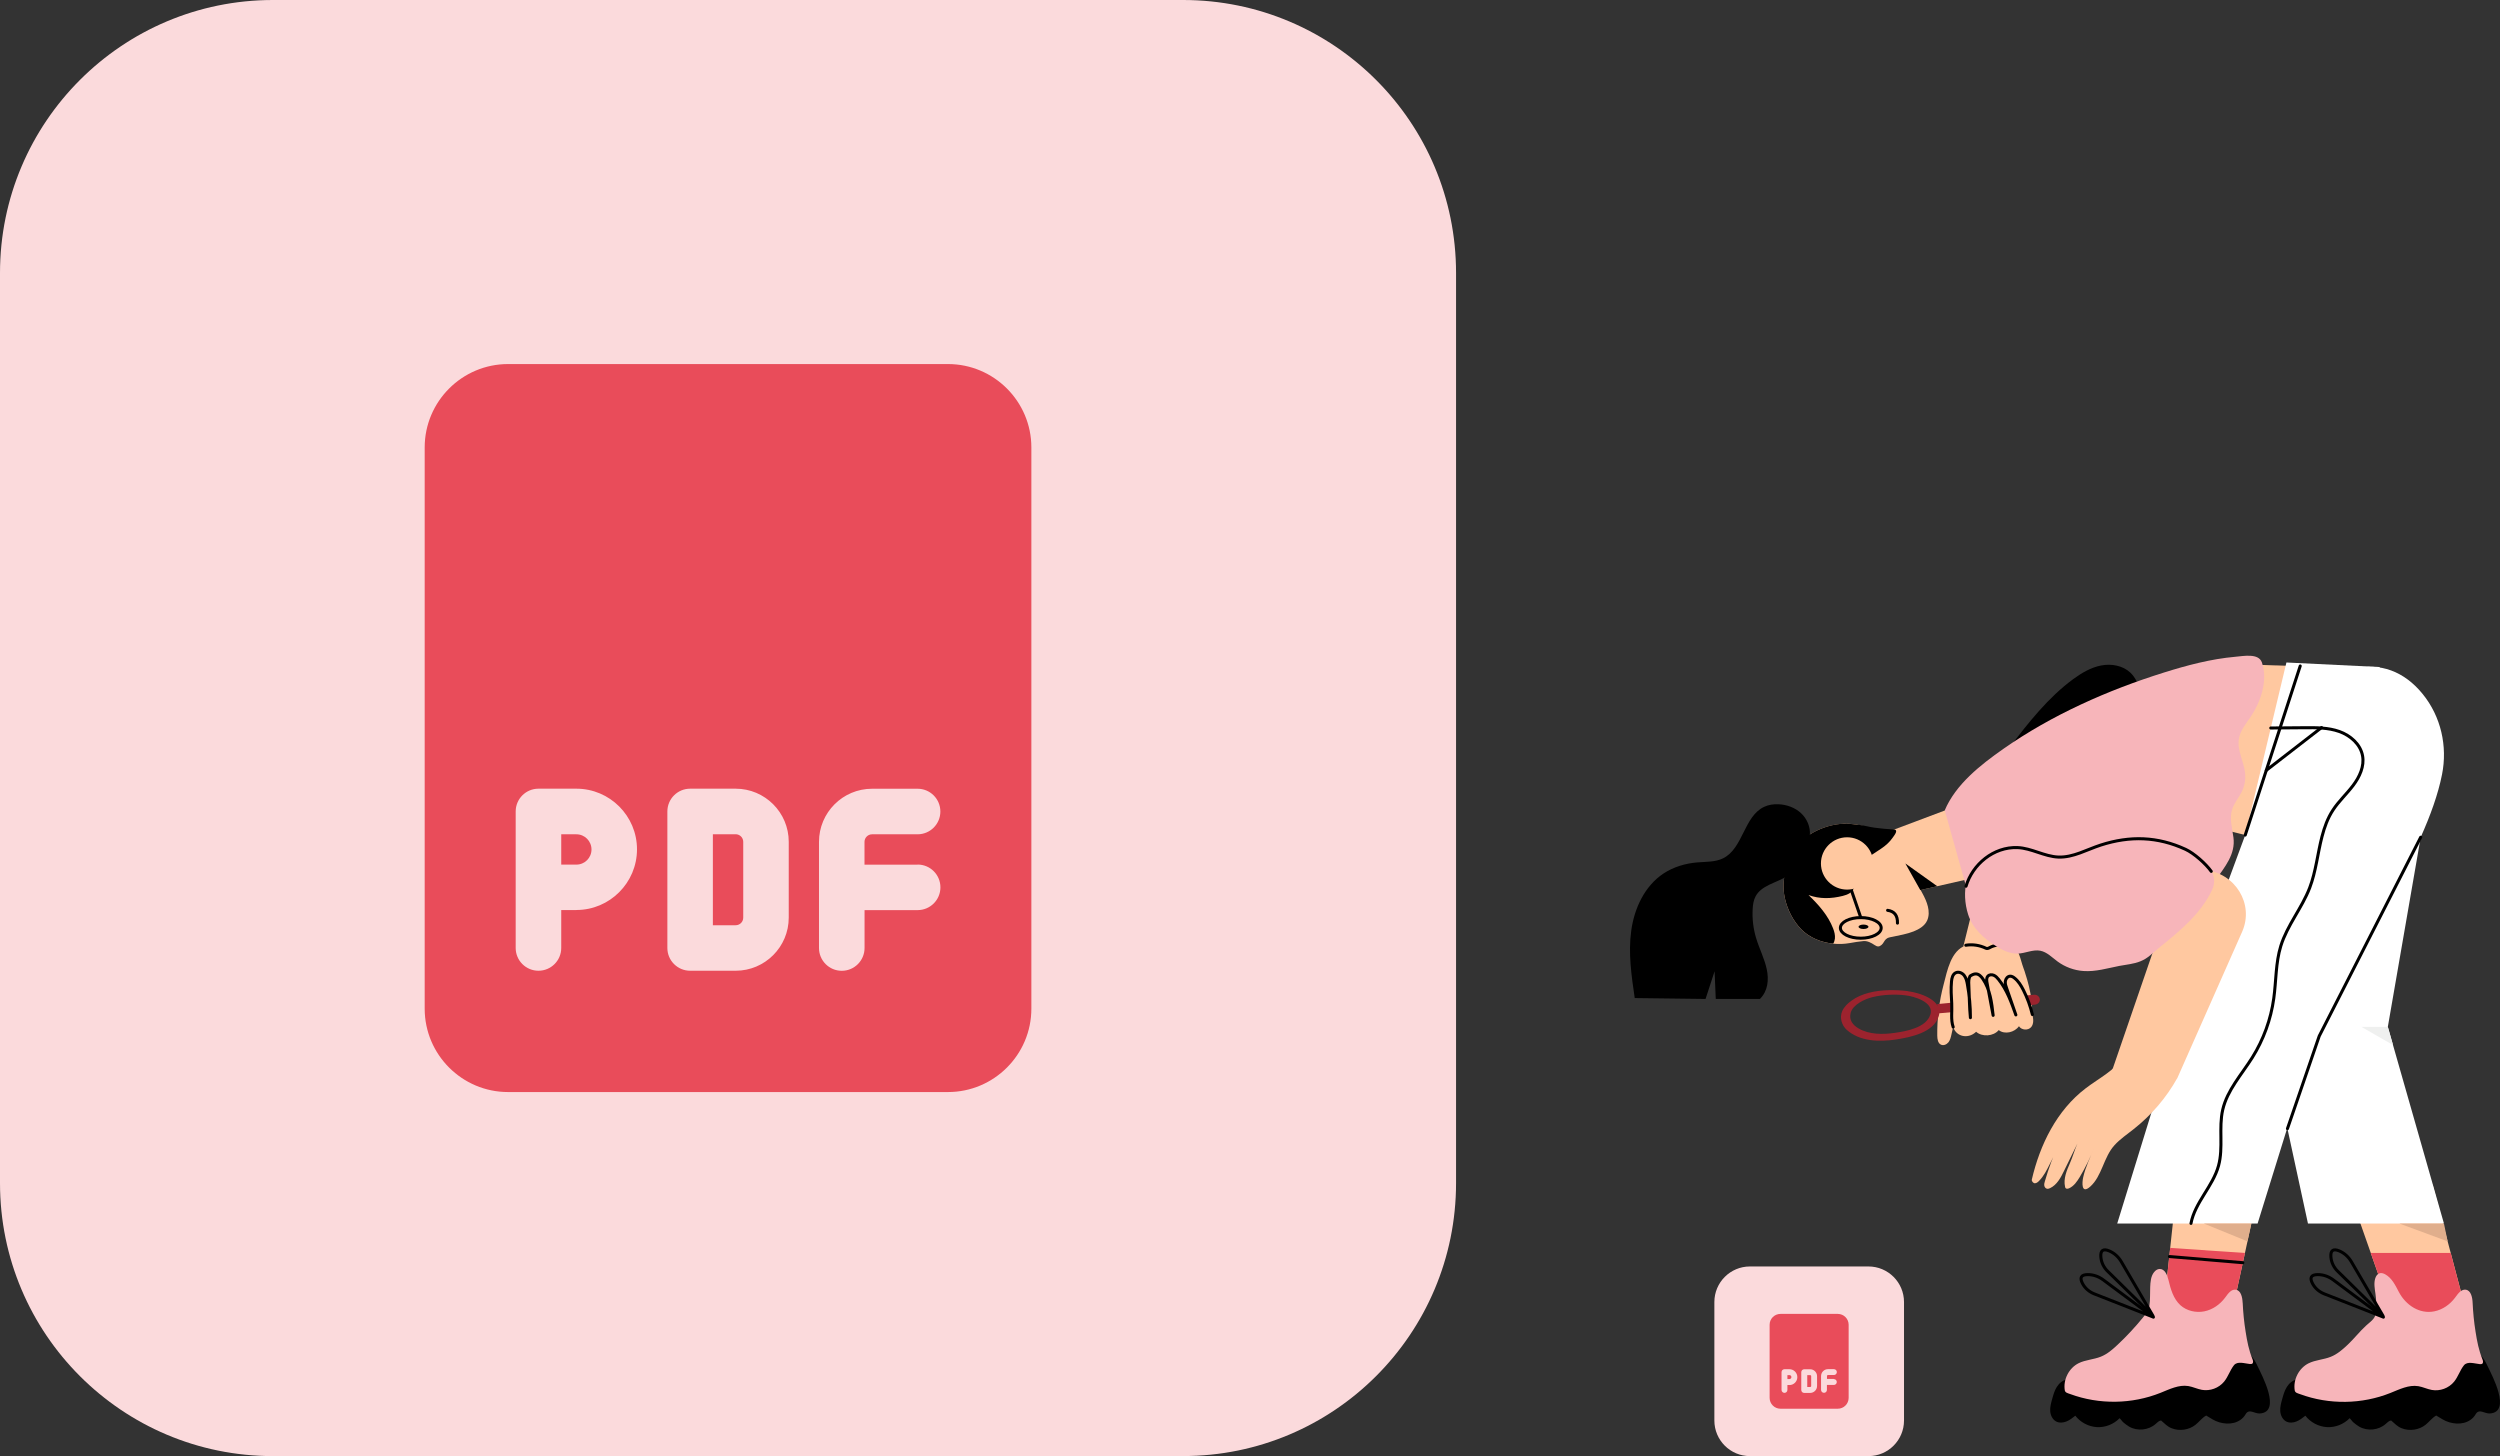
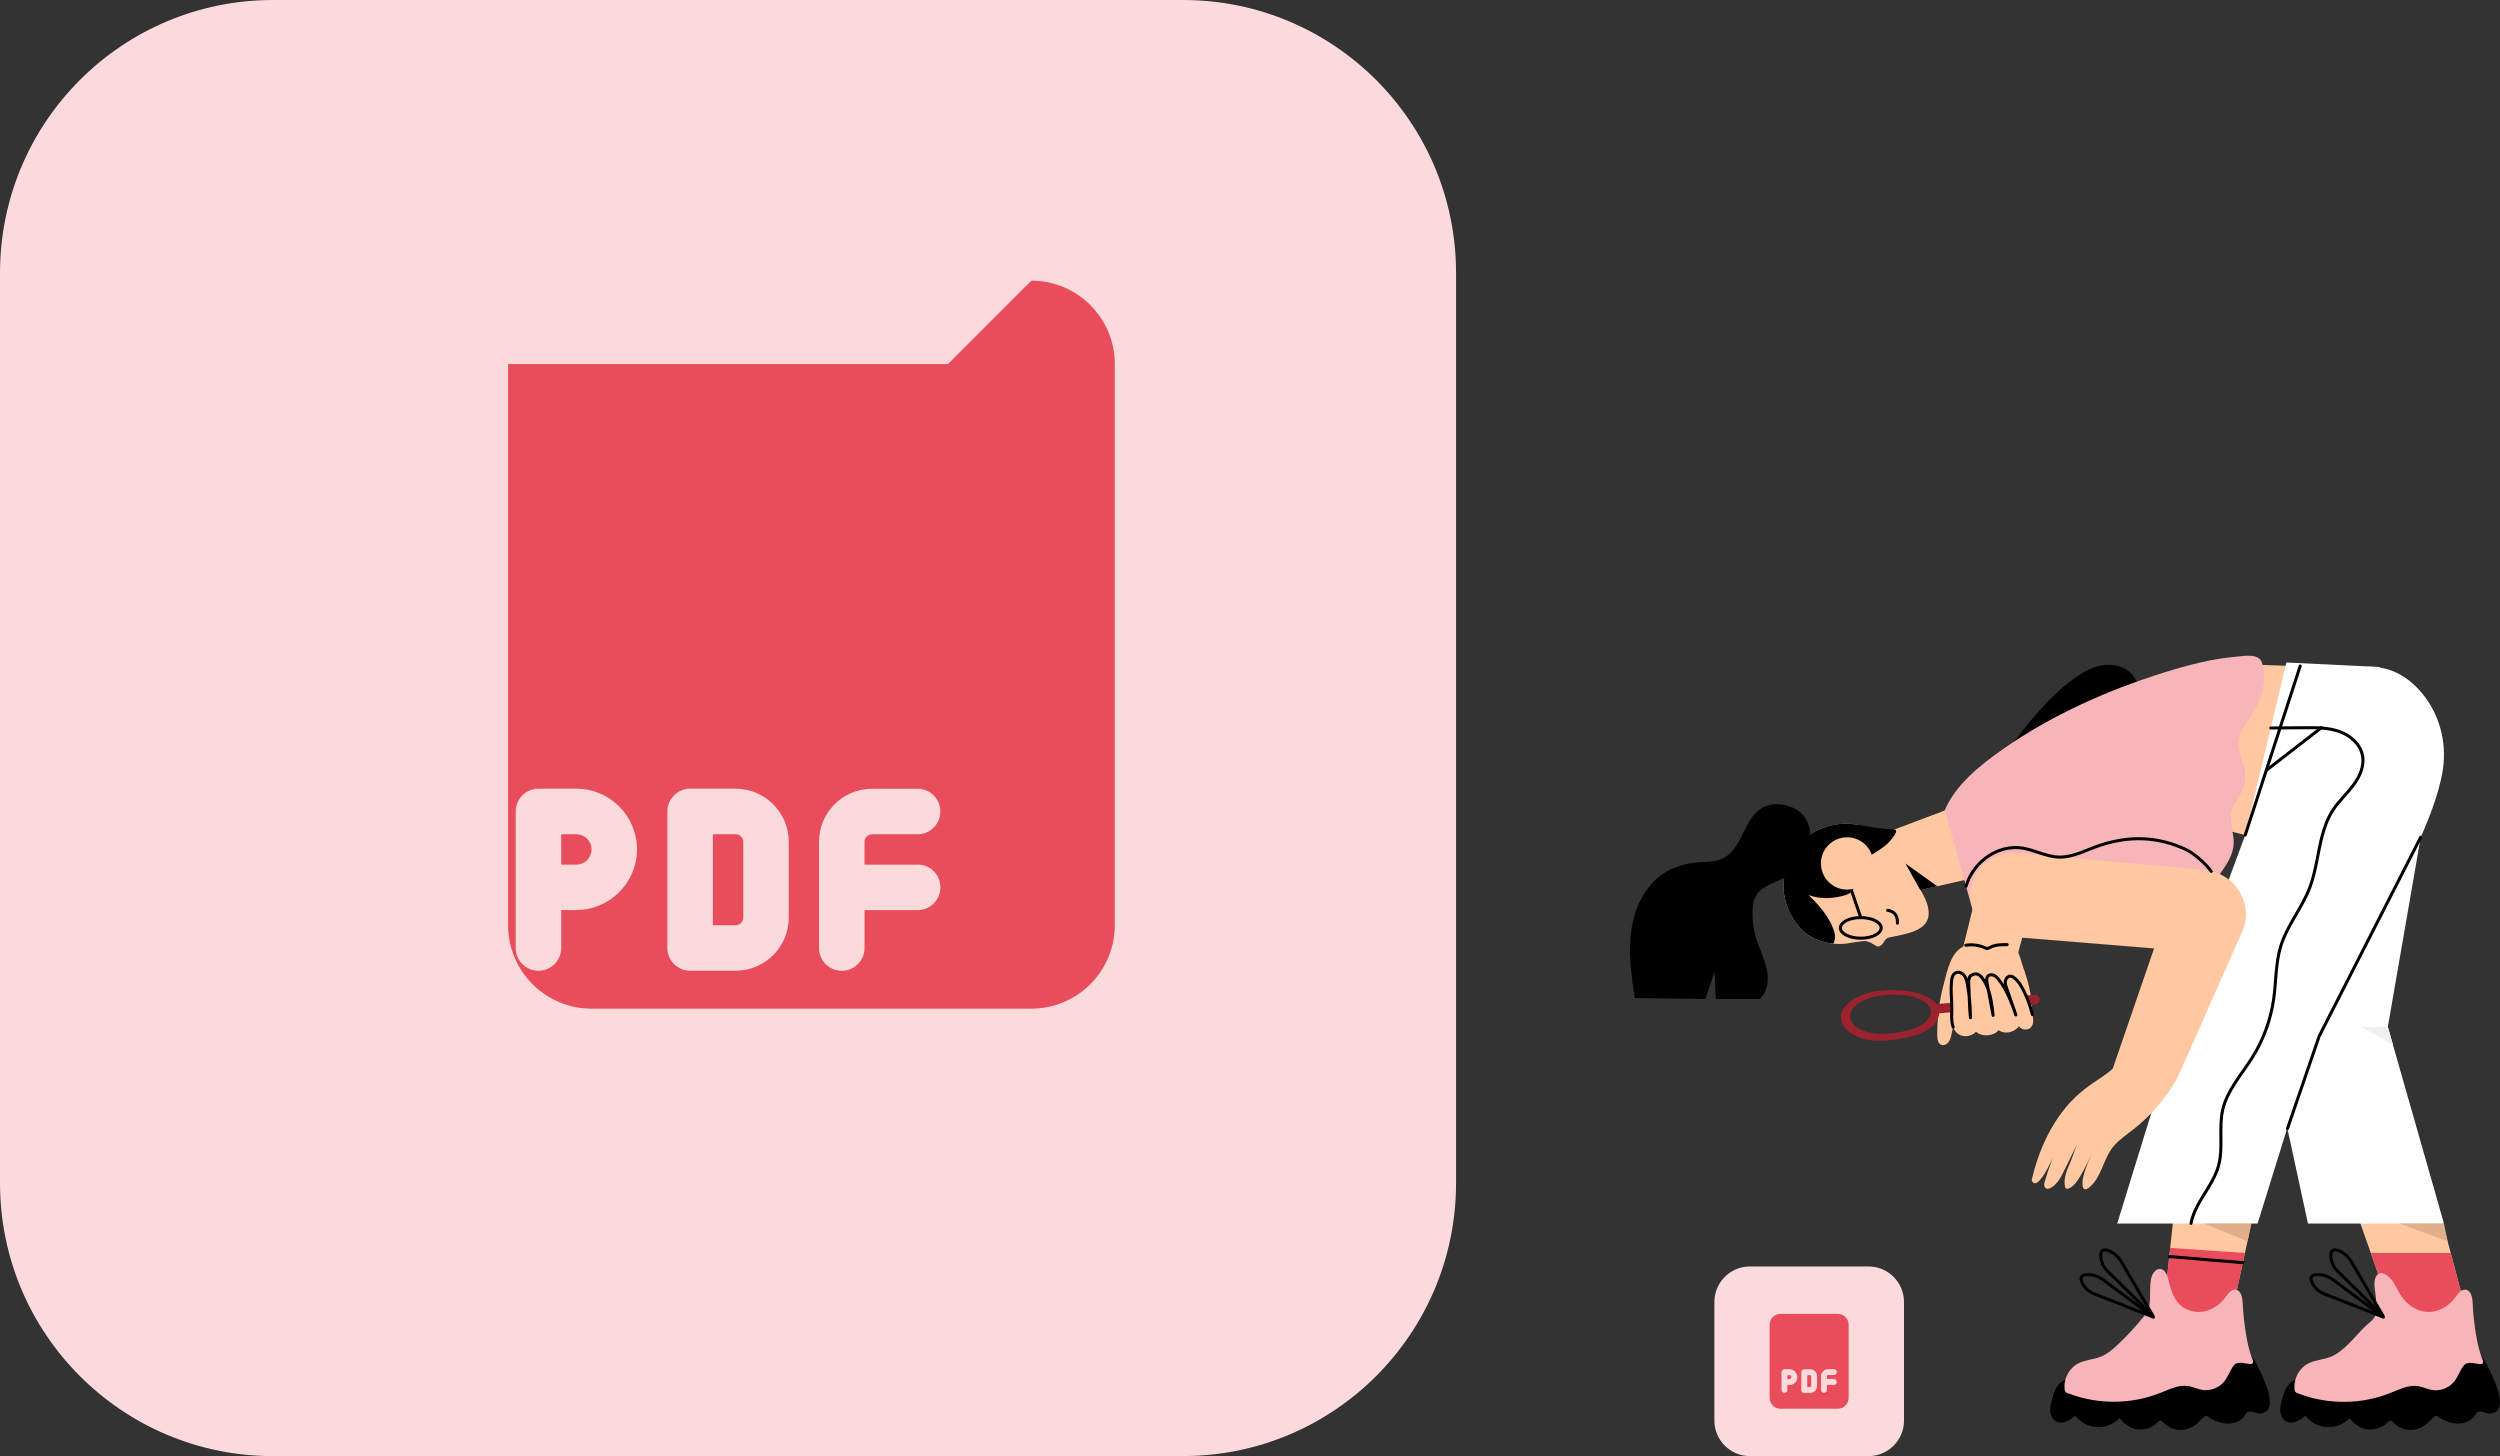
<svg xmlns="http://www.w3.org/2000/svg" id="Calque_2" data-name="Calque 2" viewBox="0 0 451.1 262.74">
  <rect x="0" y="0" width="451.1" height="262.74" fill="#333333" stroke="none" />
  <defs>
    <style> .cls-1 { fill: #ffc8a0; } .cls-2 { fill: #eff0ef; } .cls-3 { fill: #9c232e; } .cls-4 { fill: #fbdadc; } .cls-5 { fill: #f7b5ba; } .cls-6 { fill: #e94c5a; } .cls-7 { fill: #fff; } .cls-8 { fill: none; stroke: #000; stroke-linecap: round; stroke-linejoin: round; stroke-width: .55px; } .cls-9 { fill: #e0ae8c; } </style>
  </defs>
  <g id="Calque_1-2" data-name="Calque 1">
    <g>
      <path class="cls-4" d="M213.48,262.74H49.26c-27.21,0-49.26-22.05-49.26-49.26V49.26C0,22.05,22.05,0,49.26,0h164.21c27.21,0,49.26,22.05,49.26,49.26v164.21c0,27.21-22.05,49.26-49.26,49.26h0Z" />
      <path class="cls-6" d="M104,150.53h-2.73v5.48h2.73c1.51,0,2.73-1.22,2.73-2.73s-1.22-2.74-2.73-2.74h0Z" />
      <path class="cls-6" d="M132.74,150.53h-4.11v16.42h4.11c.76,0,1.37-.61,1.37-1.37v-13.68c0-.76-.62-1.37-1.37-1.37h0Z" />
-       <path class="cls-6" d="M171.05,65.69h-79.37c-8.3,0-15.05,6.75-15.05,15.05v101.26c0,8.3,6.75,15.05,15.05,15.05h79.37c8.3,0,15.05-6.75,15.05-15.05v-101.26c0-8.3-6.75-15.05-15.05-15.05h0ZM104,164.21h-2.73v6.84c0,2.27-1.84,4.11-4.11,4.11s-4.11-1.84-4.11-4.11v-24.63c0-2.27,1.84-4.11,4.11-4.11h6.84c6.03,0,10.94,4.91,10.94,10.94s-4.91,10.95-10.94,10.95h0ZM142.32,165.58c0,5.28-4.29,9.58-9.58,9.58h-8.21c-2.27,0-4.11-1.84-4.11-4.11v-24.63c0-2.27,1.84-4.11,4.11-4.11h8.21c5.28,0,9.58,4.29,9.58,9.58v13.68ZM165.58,156c2.27,0,4.11,1.84,4.11,4.11s-1.84,4.11-4.11,4.11h-9.58v6.84c0,2.27-1.84,4.11-4.11,4.11s-4.11-1.84-4.11-4.11v-19.16c0-5.28,4.29-9.58,9.58-9.58h8.21c2.27,0,4.11,1.84,4.11,4.11s-1.84,4.11-4.11,4.11h-8.21c-.76,0-1.37.62-1.37,1.37v4.11h9.58Z" />
+       <path class="cls-6" d="M171.05,65.69h-79.37v101.26c0,8.3,6.75,15.05,15.05,15.05h79.37c8.3,0,15.05-6.75,15.05-15.05v-101.26c0-8.3-6.75-15.05-15.05-15.05h0ZM104,164.21h-2.73v6.84c0,2.27-1.84,4.11-4.11,4.11s-4.11-1.84-4.11-4.11v-24.63c0-2.27,1.84-4.11,4.11-4.11h6.84c6.03,0,10.94,4.91,10.94,10.94s-4.91,10.95-10.94,10.95h0ZM142.32,165.58c0,5.28-4.29,9.58-9.58,9.58h-8.21c-2.27,0-4.11-1.84-4.11-4.11v-24.63c0-2.27,1.84-4.11,4.11-4.11h8.21c5.28,0,9.58,4.29,9.58,9.58v13.68ZM165.58,156c2.27,0,4.11,1.84,4.11,4.11s-1.84,4.11-4.11,4.11h-9.58v6.84c0,2.27-1.84,4.11-4.11,4.11s-4.11-1.84-4.11-4.11v-19.16c0-5.28,4.29-9.58,9.58-9.58h8.21c2.27,0,4.11,1.84,4.11,4.11s-1.84,4.11-4.11,4.11h-8.21c-.76,0-1.37.62-1.37,1.37v4.11h9.58Z" />
    </g>
    <g>
      <path class="cls-4" d="M337.14,262.74h-21.38c-3.54,0-6.42-2.87-6.42-6.42v-21.38c0-3.54,2.87-6.42,6.42-6.42h21.38c3.54,0,6.42,2.87,6.42,6.42v21.38c0,3.54-2.87,6.42-6.42,6.42h0Z" />
      <path class="cls-6" d="M322.88,248.13h-.36v.71h.36c.2,0,.36-.16.36-.36s-.16-.36-.36-.36h0Z" />
      <path class="cls-6" d="M326.63,248.13h-.53v2.14h.53c.1,0,.18-.08.18-.18v-1.78c0-.1-.08-.18-.18-.18h0Z" />
      <path class="cls-6" d="M331.61,237.08h-10.34c-1.08,0-1.96.88-1.96,1.96v13.19c0,1.08.88,1.96,1.96,1.96h10.34c1.08,0,1.96-.88,1.96-1.96v-13.19c0-1.08-.88-1.96-1.96-1.96h0ZM322.88,249.91h-.36v.89c0,.3-.24.53-.53.53s-.53-.24-.53-.53v-3.21c0-.3.24-.53.53-.53h.89c.79,0,1.43.64,1.43,1.43s-.64,1.43-1.43,1.43h0ZM327.87,250.09c0,.69-.56,1.25-1.25,1.25h-1.07c-.3,0-.53-.24-.53-.53v-3.21c0-.3.24-.53.53-.53h1.07c.69,0,1.25.56,1.25,1.25v1.78ZM330.9,248.84c.3,0,.53.24.53.53s-.24.53-.53.53h-1.25v.89c0,.3-.24.53-.53.53s-.53-.24-.53-.53v-2.49c0-.69.56-1.25,1.25-1.25h1.07c.3,0,.53.24.53.53s-.24.53-.53.53h-1.07c-.1,0-.18.08-.18.18v.53h1.25Z" />
    </g>
    <g>
      <path d="M386.96,133.04c.42-2.87.15-5.83-.78-8.57-.38-1.13-.9-2.25-1.76-3.08-1.36-1.3-3.43-1.67-5.29-1.31s-3.52,1.35-5.04,2.46c-4.54,3.33-8.05,7.85-11.49,12.3,7.06.36,13.99-2.45,20.96-3.6,1.31-.21,2.65.7,3.4,1.79Z" />
      <polygon class="cls-1" points="343.96 161.18 357.19 158.17 353.41 145.31 335.81 151.93 343.96 161.18" />
      <polygon class="cls-1" points="354.26 170.78 360.04 147.42 370.95 146.47 364.12 172.08 354.26 170.78" />
      <path class="cls-1" d="M406.73,119.95l12.17.37-12.17,30.75-5.88-1.46c-1.7-7.81,1.8-18.57,5.88-29.67Z" />
      <path class="cls-1" d="M444.82,235.99c-3.55,3.52-8.05,3.46-13.06,1.43l-3.98-11.34-3.41-9.71,14.57-2.64,3.27,12.36,2.62,9.9Z" />
      <path class="cls-6" d="M444.82,235.99c-3.55,3.52-8.05,3.46-13.06,1.43l-3.98-11.34h14.42l2.62,9.9Z" />
      <path d="M414.44,248.93c-.76.12-1.39.68-1.8,1.33-.41.65-.62,1.4-.83,2.15-.2.72-.41,1.46-.36,2.21s.41,1.52,1.07,1.87c.57.3,1.27.24,1.86,0,.59-.24,1.1-.64,1.6-1.04.92,1.2,2.38,1.97,3.89,2.06,1.51.09,3.05-.52,4.1-1.61.22.18.46.58.68.76.33.27.67.54,1.04.76,1.48.86,3.5.66,4.78-.48.3-.26.59-.58.98-.63.67.57,1.11,1.09,1.92,1.41,1.41.56,3.12.31,4.31-.64.66-.53,1.17-1.25,1.91-1.66.79.46,1.48.97,2.36,1.22.86.25,1.77.32,2.64.1.86-.22,1.66-.75,2.1-1.53.64-1.13,1.61-.1,2.58-.16,3.97-.26.35-6.95-.38-8.49-.36-.76-.74-1.55-1.39-2.08-1.5-1.23-3.72-.67-5.58-.1-7.1,2.16-14.48,3.42-21.9,3.73-1.82.08-3.77.51-5.57.8Z" />
      <path class="cls-5" d="M446.16,235.06c-.04-.97-.3-2.24-1.26-2.35-.82-.1-1.4.75-1.89,1.42-.92,1.24-2.26,2.19-3.77,2.49-2.68.54-5.14-1.15-6.36-3.44-.65-1.23-1.28-2.59-2.51-3.25-.31-.17-.69-.29-1.03-.17-.38.12-.61.49-.74.87-.3.91-.1,1.9.03,2.86.13.93.18,1.87.15,2.81-.05,1.62-.78,1.92-1.82,2.87-1.17,1.06-2.16,2.36-3.32,3.45-.92.87-1.9,1.73-3.08,2.2-1.29.52-2.76.56-4.01,1.18-1.75.88-2.8,2.95-2.49,4.88.07.44.55.53.97.68,5.22,1.93,11.15,1.85,16.31-.22,1.62-.65,3.3-1.5,5.02-1.22.83.14,1.6.53,2.43.68,1.47.27,3.07-.32,4.02-1.48.73-.89,1.06-2.05,1.77-2.95.63-.81,1.98-.31,2.86-.23.15.01.31.02.44-.06.24-.17.16-.54.05-.81-.66-1.62-.97-3.23-1.24-4.97-.28-1.73-.45-3.48-.53-5.23Z" />
      <path class="cls-8" d="M429.98,237.42l-8.16-8.03c-.7-.68-1.15-1.59-1.23-2.56-.1-1.16.36-1.6,1.52-1.11.91.39,1.66,1.08,2.16,1.93l5.71,9.77Z" />
      <path class="cls-8" d="M430.06,237.66l-10.66-4.19c-.91-.36-1.68-1.01-2.13-1.87-.54-1.03-.3-1.61.96-1.61.99,0,1.95.34,2.75.93l9.08,6.75Z" />
      <polygon class="cls-7" points="437.99 144.16 430.86 185.29 440.99 220.78 416.45 220.78 408.16 182.47 412.95 155.8 437.99 144.16" />
      <path d="M372.93,248.93c-.76.12-1.39.68-1.8,1.33-.41.65-.62,1.4-.83,2.15-.2.72-.41,1.46-.36,2.21s.41,1.52,1.07,1.87c.57.3,1.27.24,1.86,0,.59-.24,1.1-.64,1.6-1.04.92,1.2,2.38,1.97,3.89,2.06,1.51.09,3.05-.52,4.1-1.61.22.18.46.58.68.76.33.27.67.54,1.04.76,1.48.86,3.5.66,4.78-.48.3-.26.59-.58.98-.63.67.57,1.11,1.09,1.92,1.41,1.41.56,3.12.31,4.31-.64.66-.53,1.17-1.25,1.91-1.66.79.46,1.48.97,2.36,1.22.86.25,1.77.32,2.64.1.86-.22,1.66-.75,2.1-1.53.64-1.13,1.61-.1,2.58-.16,3.97-.26.35-6.95-.38-8.49-.36-.76-.74-1.55-1.39-2.08-1.5-1.23-3.72-.67-5.58-.1-7.1,2.16-14.48,3.42-21.9,3.73-1.82.08-3.77.51-5.57.8Z" />
      <path class="cls-1" d="M406.66,218.82l-1.58,7.27-2.47,11.34c-4.63,3.31-8.82,3.78-12.34,0l1.32-12.26.82-7.61,14.27,1.26Z" />
      <path class="cls-6" d="M405.08,226.09l-2.47,11.34c-4.95,3.55-9.06,3.54-12.34,0l1.32-12.26,13.5.92Z" />
      <path class="cls-5" d="M404.66,235.06c-.04-.97-.3-2.24-1.26-2.35-.82-.1-1.4.75-1.89,1.42-.92,1.24-2.26,2.19-3.77,2.49s-3.18-.08-4.32-1.12c-1.26-1.15-1.75-2.9-2.15-4.57-.21-.89-.67-1.99-1.59-1.96-.4.01-.76.27-1,.58-.59.74-.66,1.76-.7,2.71-.05,1.09.03,2.29-.15,3.36-.16.93-.58,1.4-1.2,2.17-1.39,1.7-2.88,3.31-4.48,4.81-.92.87-1.9,1.73-3.08,2.2-1.29.52-2.76.56-4.01,1.18-1.75.88-2.8,2.95-2.49,4.88.07.44.55.53.97.68,5.22,1.93,11.15,1.85,16.31-.22,1.62-.65,3.3-1.5,5.02-1.22.83.14,1.6.53,2.43.68,1.47.27,3.07-.32,4.02-1.48.73-.89,1.06-2.05,1.77-2.95.63-.81,1.98-.31,2.86-.23.15.01.31.02.44-.06.24-.17.16-.54.05-.81-.66-1.62-.97-3.23-1.24-4.97-.28-1.73-.45-3.48-.53-5.23Z" />
      <path class="cls-8" d="M388.47,237.42l-8.16-8.03c-.7-.68-1.15-1.59-1.23-2.56-.1-1.16.36-1.6,1.52-1.11.91.39,1.66,1.08,2.16,1.93l5.71,9.77Z" />
      <path class="cls-8" d="M388.56,237.66l-10.66-4.19c-.91-.36-1.68-1.01-2.13-1.87-.54-1.03-.3-1.61.96-1.61.99,0,1.95.34,2.75.93l9.08,6.75Z" />
      <path class="cls-1" d="M347.74,166.08c-.43.99-1.46,1.59-2.46,1.99-1.1.44-2.67.73-3.83.97-.46.09-.83.12-1.17.45-.31.3-.44.74-.77,1.01-.45.38-.77.35-1.25.03-.6-.4-1.3-.79-2.03-.72-.84.08-1.64.21-2.47.36-.96.17-1.97.21-2.98.11-2.16-.22-4.29-1.07-5.78-2.61-1.48-1.53-2.47-3.51-2.94-5.58-.92-4.07.91-9.23,4.51-11.51,1.65-1.05,3.54-1.71,5.49-1.9.18-.02.36-.03.54-.04.1,0,.2,0,.31,0,1.76-.02,3.8.32,5.3,1.29.78.51,1.51,1.09,2.19,1.72.98.91,1.86,1.95,2.64,3.04.9,1.25,1.73,2.6,2.48,3.97.46.84.88,1.68,1.35,2.52.79,1.43,1.57,3.29.87,4.91Z" />
-       <path d="M337.14,167.23c0,.22-.4.4-.89.4s-.89-.18-.89-.4.4-.4.89-.4.89.18.89.4Z" />
      <ellipse class="cls-8" cx="335.76" cy="167.43" rx="3.68" ry="1.86" />
      <line class="cls-8" x1="333.54" y1="159.12" x2="335.76" y2="165.57" />
      <path class="cls-8" d="M340.6,164.26c1.22.16,1.82.93,1.78,2.31" />
      <path class="cls-5" d="M350.92,146.24l5.14,18.36s43.69-5.76,43.69-5.76c1.67-2.38,3.67-4.69,3.25-7.75-.23-1.68-.74-3.41-.24-5.02.37-1.21,1.26-2.18,1.8-3.32.46-.97.65-2.05.56-3.12-.18-2.16-1.5-4.21-1.13-6.35.25-1.48,1.27-2.68,2.11-3.92,1.83-2.71,3.16-6.58,2.04-9.82-.59-1.71-3.26-1.17-4.82-1.03-4.37.39-8.68,1.53-12.85,2.84-10.16,3.18-20.25,7.66-28.99,13.78-4.07,2.85-8.6,6.39-10.58,11.11Z" />
      <path class="cls-1" d="M365.37,175.43c.57,1.69.99,3.42,1.22,5.19.09.69.14,1.41-.14,2.05-.96,2.17-4.99.55-6.67.51-2.21-.06-4.5-.72-6.54-1.55-.37,1.68-.75,3.36-1.12,5.03-.11.5-.23,1.01-.54,1.41-.32.4-.89.65-1.35.43-.56-.26-.66-1-.67-1.62-.04-3.11.35-6.23,1.15-9.24.65-2.46,1.29-6.12,4.03-7.06,1.49-.51,2.5.24,3.89.32,1.42.09,2.82-1.11,4.24-.46,1.47.68,1.7,2.8,2.21,4.14.11.28.21.56.3.85Z" />
      <path class="cls-3" d="M367.19,181.28l-17.63,1.59v-1.69l17.44-1.69c.49-.05.93.25,1.04.69h0c.14.53-.27,1.05-.85,1.1Z" />
      <path class="cls-3" d="M344.28,178.84c-2.16-.26-4.75-.3-7.03.29-1.17.3-2.26.76-3.18,1.44-.69.5-1.33,1.11-1.67,1.9-.5,1.15-.08,2.55.83,3.36,2.36,2.11,5.89,2.19,8.86,1.74,2.65-.41,6.85-1.24,7.74-4.23.85-2.87-3.48-4.23-5.55-4.48ZM348.31,183.08c-.74,2.33-4.22,2.98-6.41,3.29-2.15.31-4.61.33-6.54-.8-1.06-.62-1.76-1.52-1.42-2.83.39-1.49,2.61-2.51,3.98-2.83,1.92-.46,4.01-.53,5.8-.33,1.72.19,5.31,1.26,4.6,3.49Z" />
      <path d="M326.57,150.68c.13-1.47-.53-2.97-1.61-3.97-1.09-1-2.57-1.53-4.05-1.59-.89-.04-1.8.09-2.6.47-3.65,1.72-3.78,7.5-7.39,9.28-1.42.7-3.07.61-4.65.74-2.15.18-4.29.81-6.1,2-3.4,2.25-5.28,6.28-5.83,10.32-.56,4.04.04,8.13.63,12.16l12.78.16,1.63-5,.21,5h7.97c1.42-1.4,1.65-3.42,1.23-5.37-.42-1.95-1.36-3.74-1.93-5.65-.5-1.68-.71-3.44-.61-5.18.04-.8.15-1.61.53-2.32,1.05-1.97,3.63-2.39,5.54-3.55,2.24-1.37,4.04-4.89,4.27-7.51Z" />
      <path class="cls-7" d="M411.65,133.04c7.77-14.26,18.84-16.04,25.51-7.8,3.28,4.05,4.5,9.39,3.48,14.51-2.86,14.37-16.15,31.72-24.47,52.65l-8.81,28.38h-25.33l10.35-33.57c.47-2.64,1.18-5.23,2.11-7.75l17.16-46.42Z" />
      <polygon class="cls-7" points="412.56 119.54 405.13 150.68 426.03 151.07 429.39 120.36 412.56 119.54" />
      <path class="cls-8" d="M354.71,170.56c1.24-.2,2.53,0,3.65.55.18.09.46,0,.64-.11.94-.55,2.08-.56,3.17-.55" />
      <path class="cls-1" d="M355.71,159.82h0c-1.03,4.45,2.21,8.76,6.91,9.19l26.06,2.13-8.29,24.11,12.48-.7,11.7-26.42c2.21-4.99-1.22-10.62-6.82-11.17l-33.61-3.03c-3.95-.39-7.57,2.14-8.44,5.88Z" />
-       <path class="cls-5" d="M399.19,160.48c.93-2.05-.23-4.43-2.4-5.02-3.69-.99-7.92-.97-11.52-1.4-7.69-.93-15.49-1.86-23.15-.74-1.18.17-2.37.4-3.46.91-4.09,1.91-4.77,6.86-3.53,10.78.78,2.48,2.84,4.35,5.05,5.72,1.2.74,2.53,1.4,3.94,1.34,1.36-.06,2.7-.78,4.04-.52,1.2.24,2.1,1.2,3.09,1.93,1.35,1,2.99,1.61,4.67,1.73,2.21.16,4.34-.5,6.49-.92,1.27-.24,2.59-.34,3.8-.83,1.39-.55,2.15-1.46,3.28-2.37,3.77-3.03,7.67-6.22,9.7-10.6,0-.01.01-.02.02-.03Z" />
      <path class="cls-1" d="M383.21,190.63c-1.59,2.51-4.46,3.91-6.85,5.73-5.25,3.99-8.28,10.19-9.74,16.49-.06.28.27.68.57.66.3-.02.54-.22.74-.43.84-.85,1.38-1.93,1.91-3,.62-1.24,1.23-2.48,1.85-3.72-1.24,2.12-2.02,4.43-2.71,6.78-.08.26-.15.52-.11.79.04.26.23.52.5.57.19.03.38-.03.54-.11,1.25-.59,1.93-1.89,2.52-3.11.8-1.64,1.61-3.28,2.41-4.92-.45,1.02-.88,2.47-1.33,3.49-.6,1.37-1.22,2.85-.89,4.3.02.09.04.18.1.24.15.17.43.11.64.02.87-.4,1.43-1.23,1.92-2.04,1.03-1.72,1.91-3.52,2.62-5.38-.7,1.83-1.58,3.51-2.01,5.44-.21.96-.36,3.11,1.25,1.7,2.16-1.9,2.41-5.32,4.41-7.5,1.01-1.11,2.28-1.96,3.46-2.9,3.21-2.53,5.89-5.67,7.85-9.19l-9.67-3.92Z" />
      <path class="cls-1" d="M352.65,185.8c-.09-.15-.16-.31-.22-.48-.46-1.33-.18-2.86-.26-4.21-.08-1.34-.17-2.69-.04-4.03.05-.59.21-1.27.74-1.54.52-.27,1.18,0,1.54.46.36.46.49,1.05.59,1.62.36,1.98.54,3.99.54,6.01-.2-2.03-.18-3.87-.29-5.91-.03-.55-.04-1.13.23-1.6.32-.2.67-.4,1.04-.39.54.01.96.45,1.26.89,1.31,1.9,1.61,4.3,1.86,6.59-.37-1.86-.72-3.94-1.09-5.79-.09-.44-.16-.96.15-1.29.26-.28.71-.3,1.06-.15.35.15.62.44.86.74,1.5,1.86,2.32,4.16,3.12,6.41-.59-1.6-1.04-3.11-1.63-4.71-.16-.44-.33-.89-.27-1.35.06-.46.41-.92.88-.93.27,0,.53.14.74.31.73.56,1.22,1.38,1.64,2.2.71,1.4,1.25,2.88,1.62,4.41.18.76.29,1.64-.2,2.25-.55.67-1.76.59-2.22-.14-.79,1.12-2.58,1.55-3.65.7-.95,1.13-2.98,1.28-4.08.3-1.24,1.2-3.12,1.02-3.92-.35Z" />
      <path class="cls-8" d="M352.43,185.32c-.46-1.33-.18-2.86-.26-4.21-.08-1.34-.17-2.69-.04-4.03.05-.59.21-1.27.74-1.54.52-.27,1.18,0,1.54.46.36.46.49,1.05.59,1.62.36,1.98.54,3.99.54,6.01-.2-2.03-.18-3.87-.29-5.91-.03-.55-.04-1.13.23-1.6.32-.2.67-.4,1.04-.39.54.01.96.45,1.26.89,1.31,1.9,1.61,4.3,1.86,6.59-.37-1.86-.72-3.94-1.09-5.79-.09-.44-.16-.96.15-1.29.26-.28.71-.3,1.06-.15.35.15.62.44.86.74,1.5,1.86,2.32,4.16,3.12,6.41-.59-1.6-1.04-3.11-1.63-4.71-.16-.44-.33-.89-.27-1.35.06-.46.41-.92.88-.93.27,0,.53.14.74.31.73.56,1.22,1.38,1.64,2.2.71,1.4,1.25,2.88,1.62,4.41" />
      <polygon points="346.5 160.61 343.8 155.8 349.56 159.91 346.5 160.61" />
      <path class="cls-8" d="M354.75,159.91c1.17-3.95,4.98-7.14,9.29-6.97,2.53.1,4.85,1.61,7.38,1.71,2.67.1,5.11-1.35,7.65-2.17,5.28-1.7,10.24-1.55,15.28.77,1.53.7,3.67,2.61,4.65,3.98" />
      <polyline class="cls-8" points="436.79 151.07 418.48 186.95 412.75 203.65" />
      <polygon class="cls-2" points="430.86 185.29 426.1 185.29 431.8 188.57 430.86 185.29" />
      <polygon class="cls-9" points="405.53 223.99 397.67 220.78 406.23 220.78 405.53 223.99" />
      <polygon class="cls-9" points="432.96 220.78 441.65 223.99 440.99 220.78 432.96 220.78" />
      <path d="M341.65,149.67c-1.13-.05-2.26-.18-3.38-.32-.96-.12-1.89-.41-2.85-.52-.84-.09-1.66-.2-2.51-.2-.1,0-.2,0-.31,0-.18,0-.36.02-.54.04-1.94.19-3.84.86-5.49,1.9-3.6,2.28-5.43,7.44-4.51,11.51.47,2.06,1.46,4.05,2.94,5.58,1.49,1.54,3.62,2.39,5.78,2.61.17-.25.27-.58.31-.9.07-.63-.1-1.27-.33-1.86-.9-2.34-2.63-4.27-4.43-6.01,2.02.74,4.08.68,6.17.16.45-.11.9-.26,1.29-.52.38-.26.7-.65.78-1.11.09-.48-.08-.96-.25-1.41-.45-1.12-.99-2.21-1.64-3.24,1.15.35,2.47.02,3.59-.4,1.15-.43,2.11-1.16,3.12-1.82.82-.54,1.58-1.21,2.14-2.03.27-.4,1.15-1.42.14-1.47Z" />
      <circle class="cls-1" cx="333.29" cy="155.8" r="4.72" />
      <line class="cls-8" x1="391.46" y1="226.73" x2="404.69" y2="227.84" />
      <path class="cls-8" d="M395.34,220.75c.72-3.8,3.95-6.68,4.97-10.4.9-3.27,0-6.81.76-10.12.82-3.53,3.4-6.33,5.33-9.4,2.03-3.24,3.36-6.9,3.88-10.68.44-3.16.33-6.42,1.27-9.46,1.16-3.74,3.81-6.84,5.21-10.49,1.13-2.95,1.43-6.21,2.22-9.25.44-1.69,1.02-3.32,1.98-4.78,1.05-1.61,2.5-2.93,3.65-4.46,1.16-1.54,2.04-3.45,1.69-5.34-.38-2.09-2.2-3.67-4.2-4.38-2-.71-4.17-.7-6.29-.68-2.02.02-4.05.04-6.07.05" />
      <line class="cls-8" x1="415.05" y1="120.17" x2="405.13" y2="150.68" />
      <line class="cls-8" x1="418.9" y1="131.28" x2="408.93" y2="139" />
    </g>
  </g>
</svg>